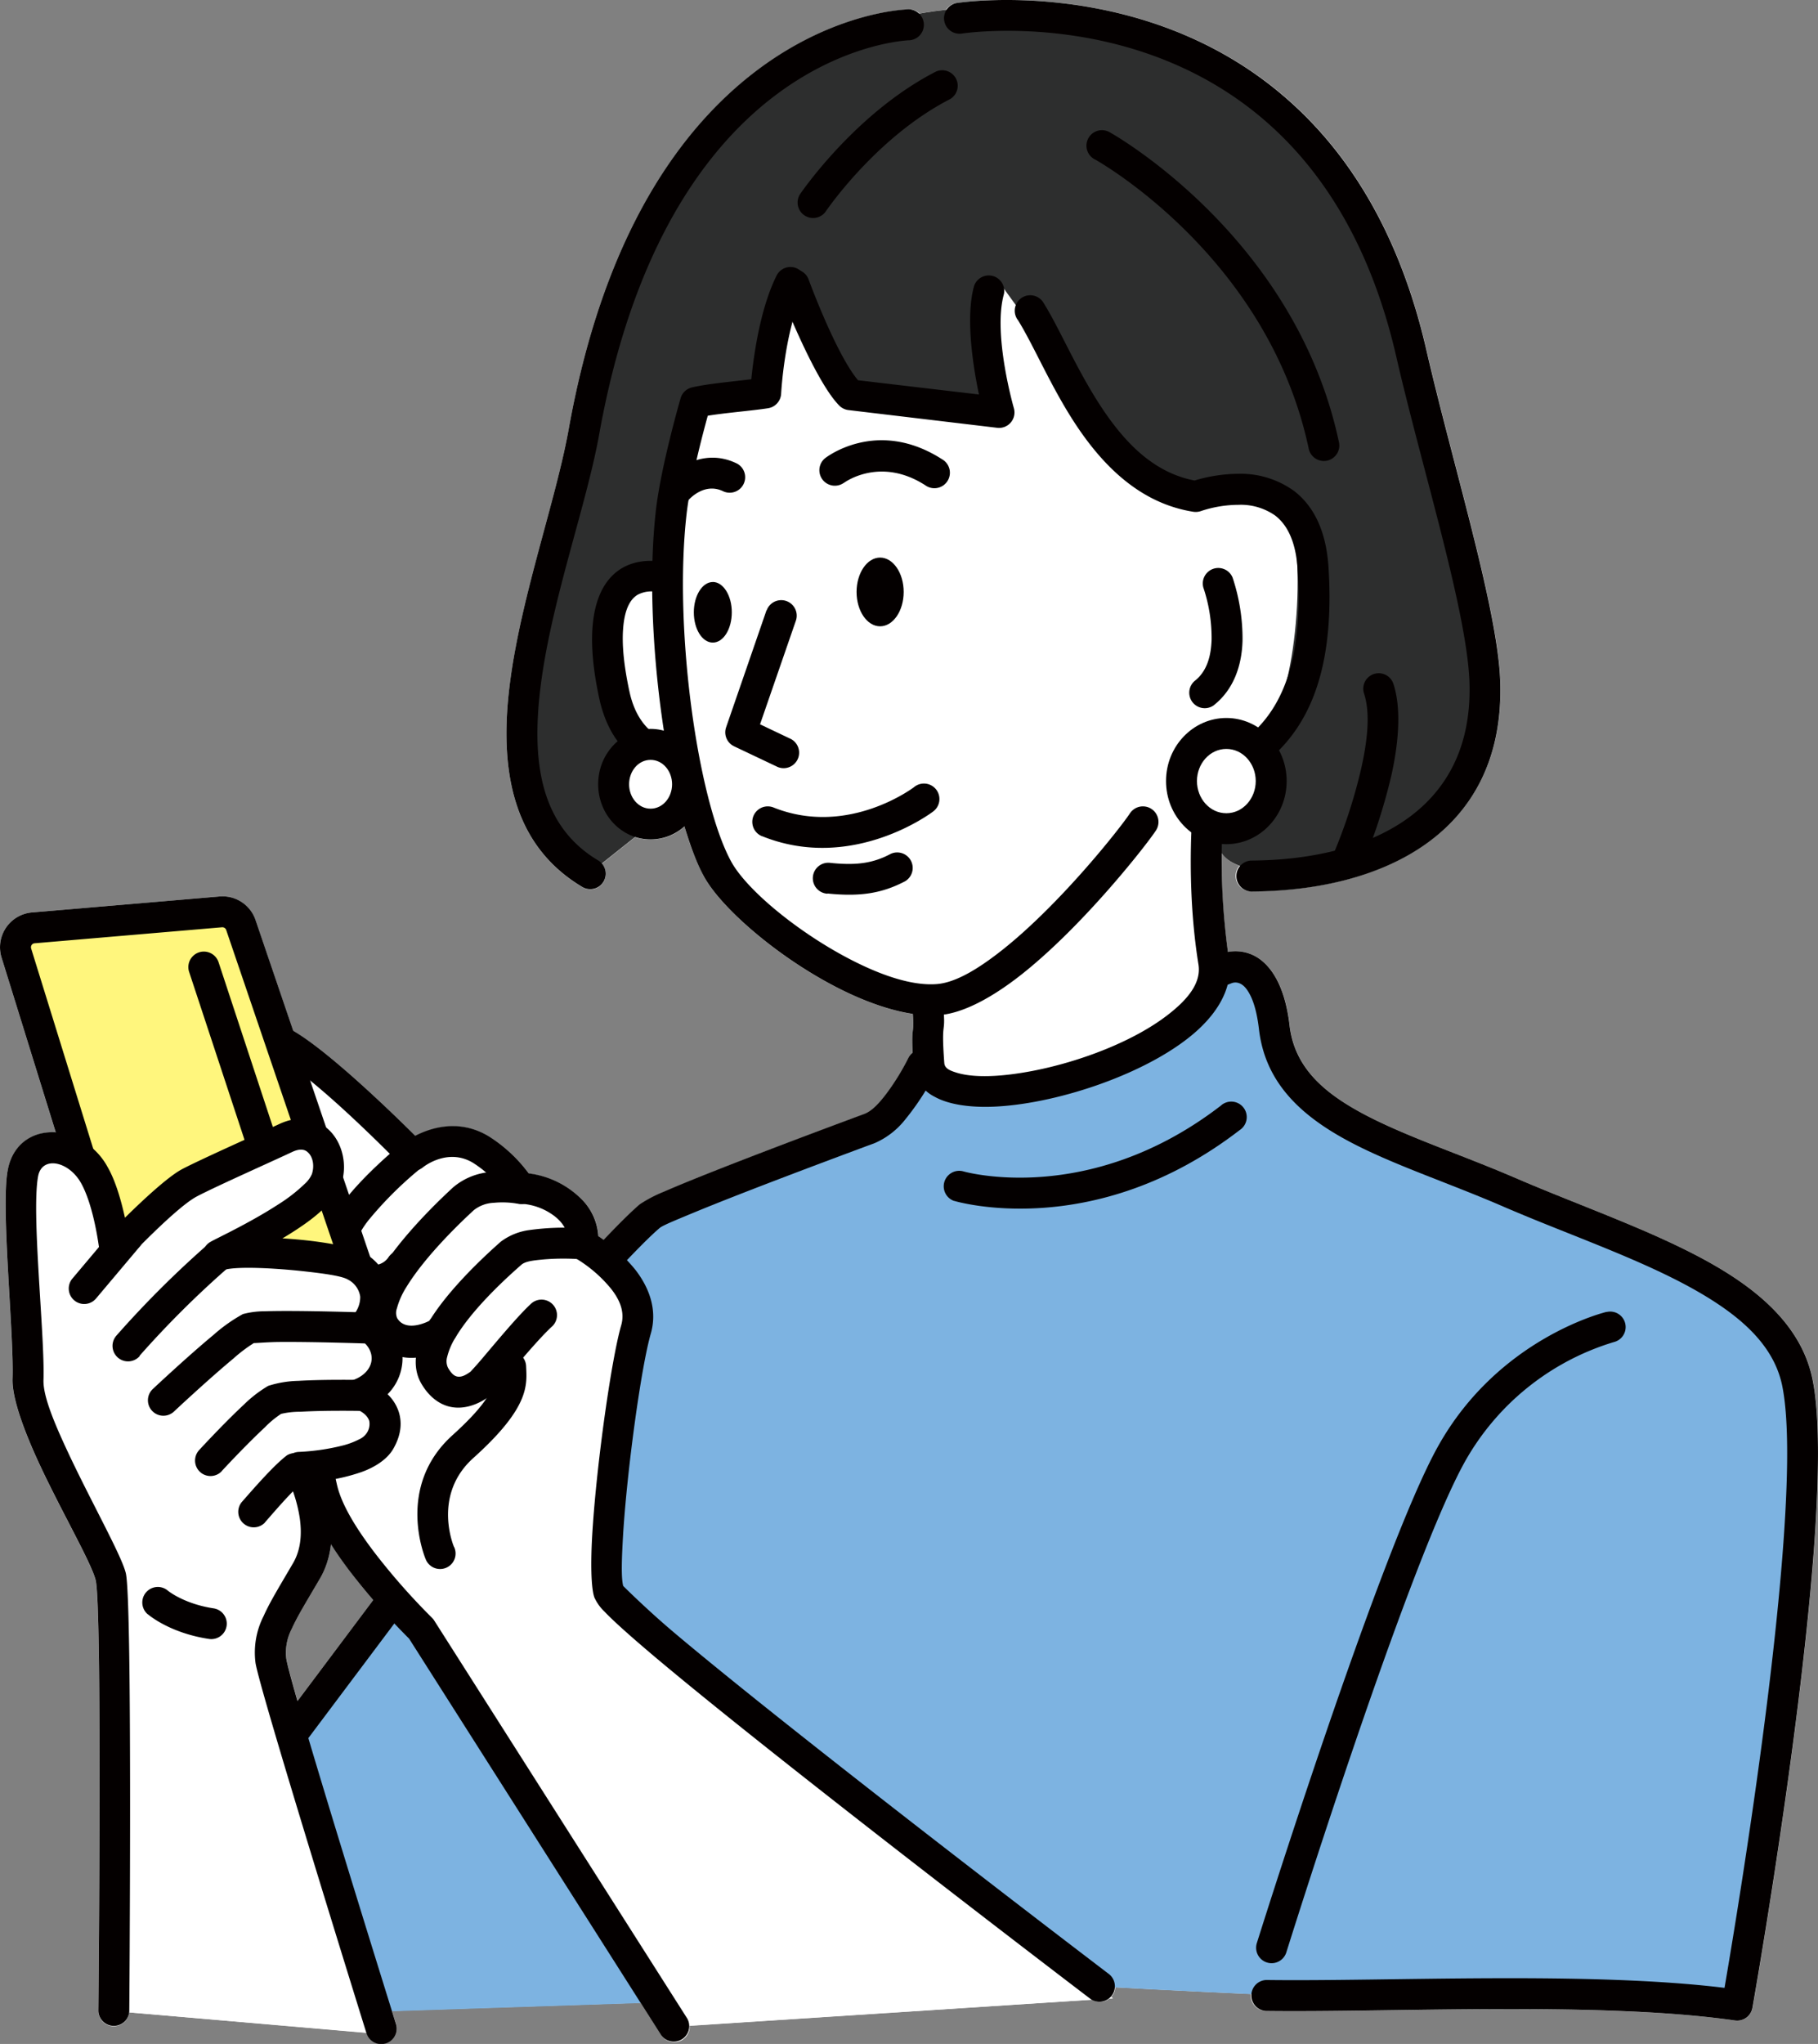
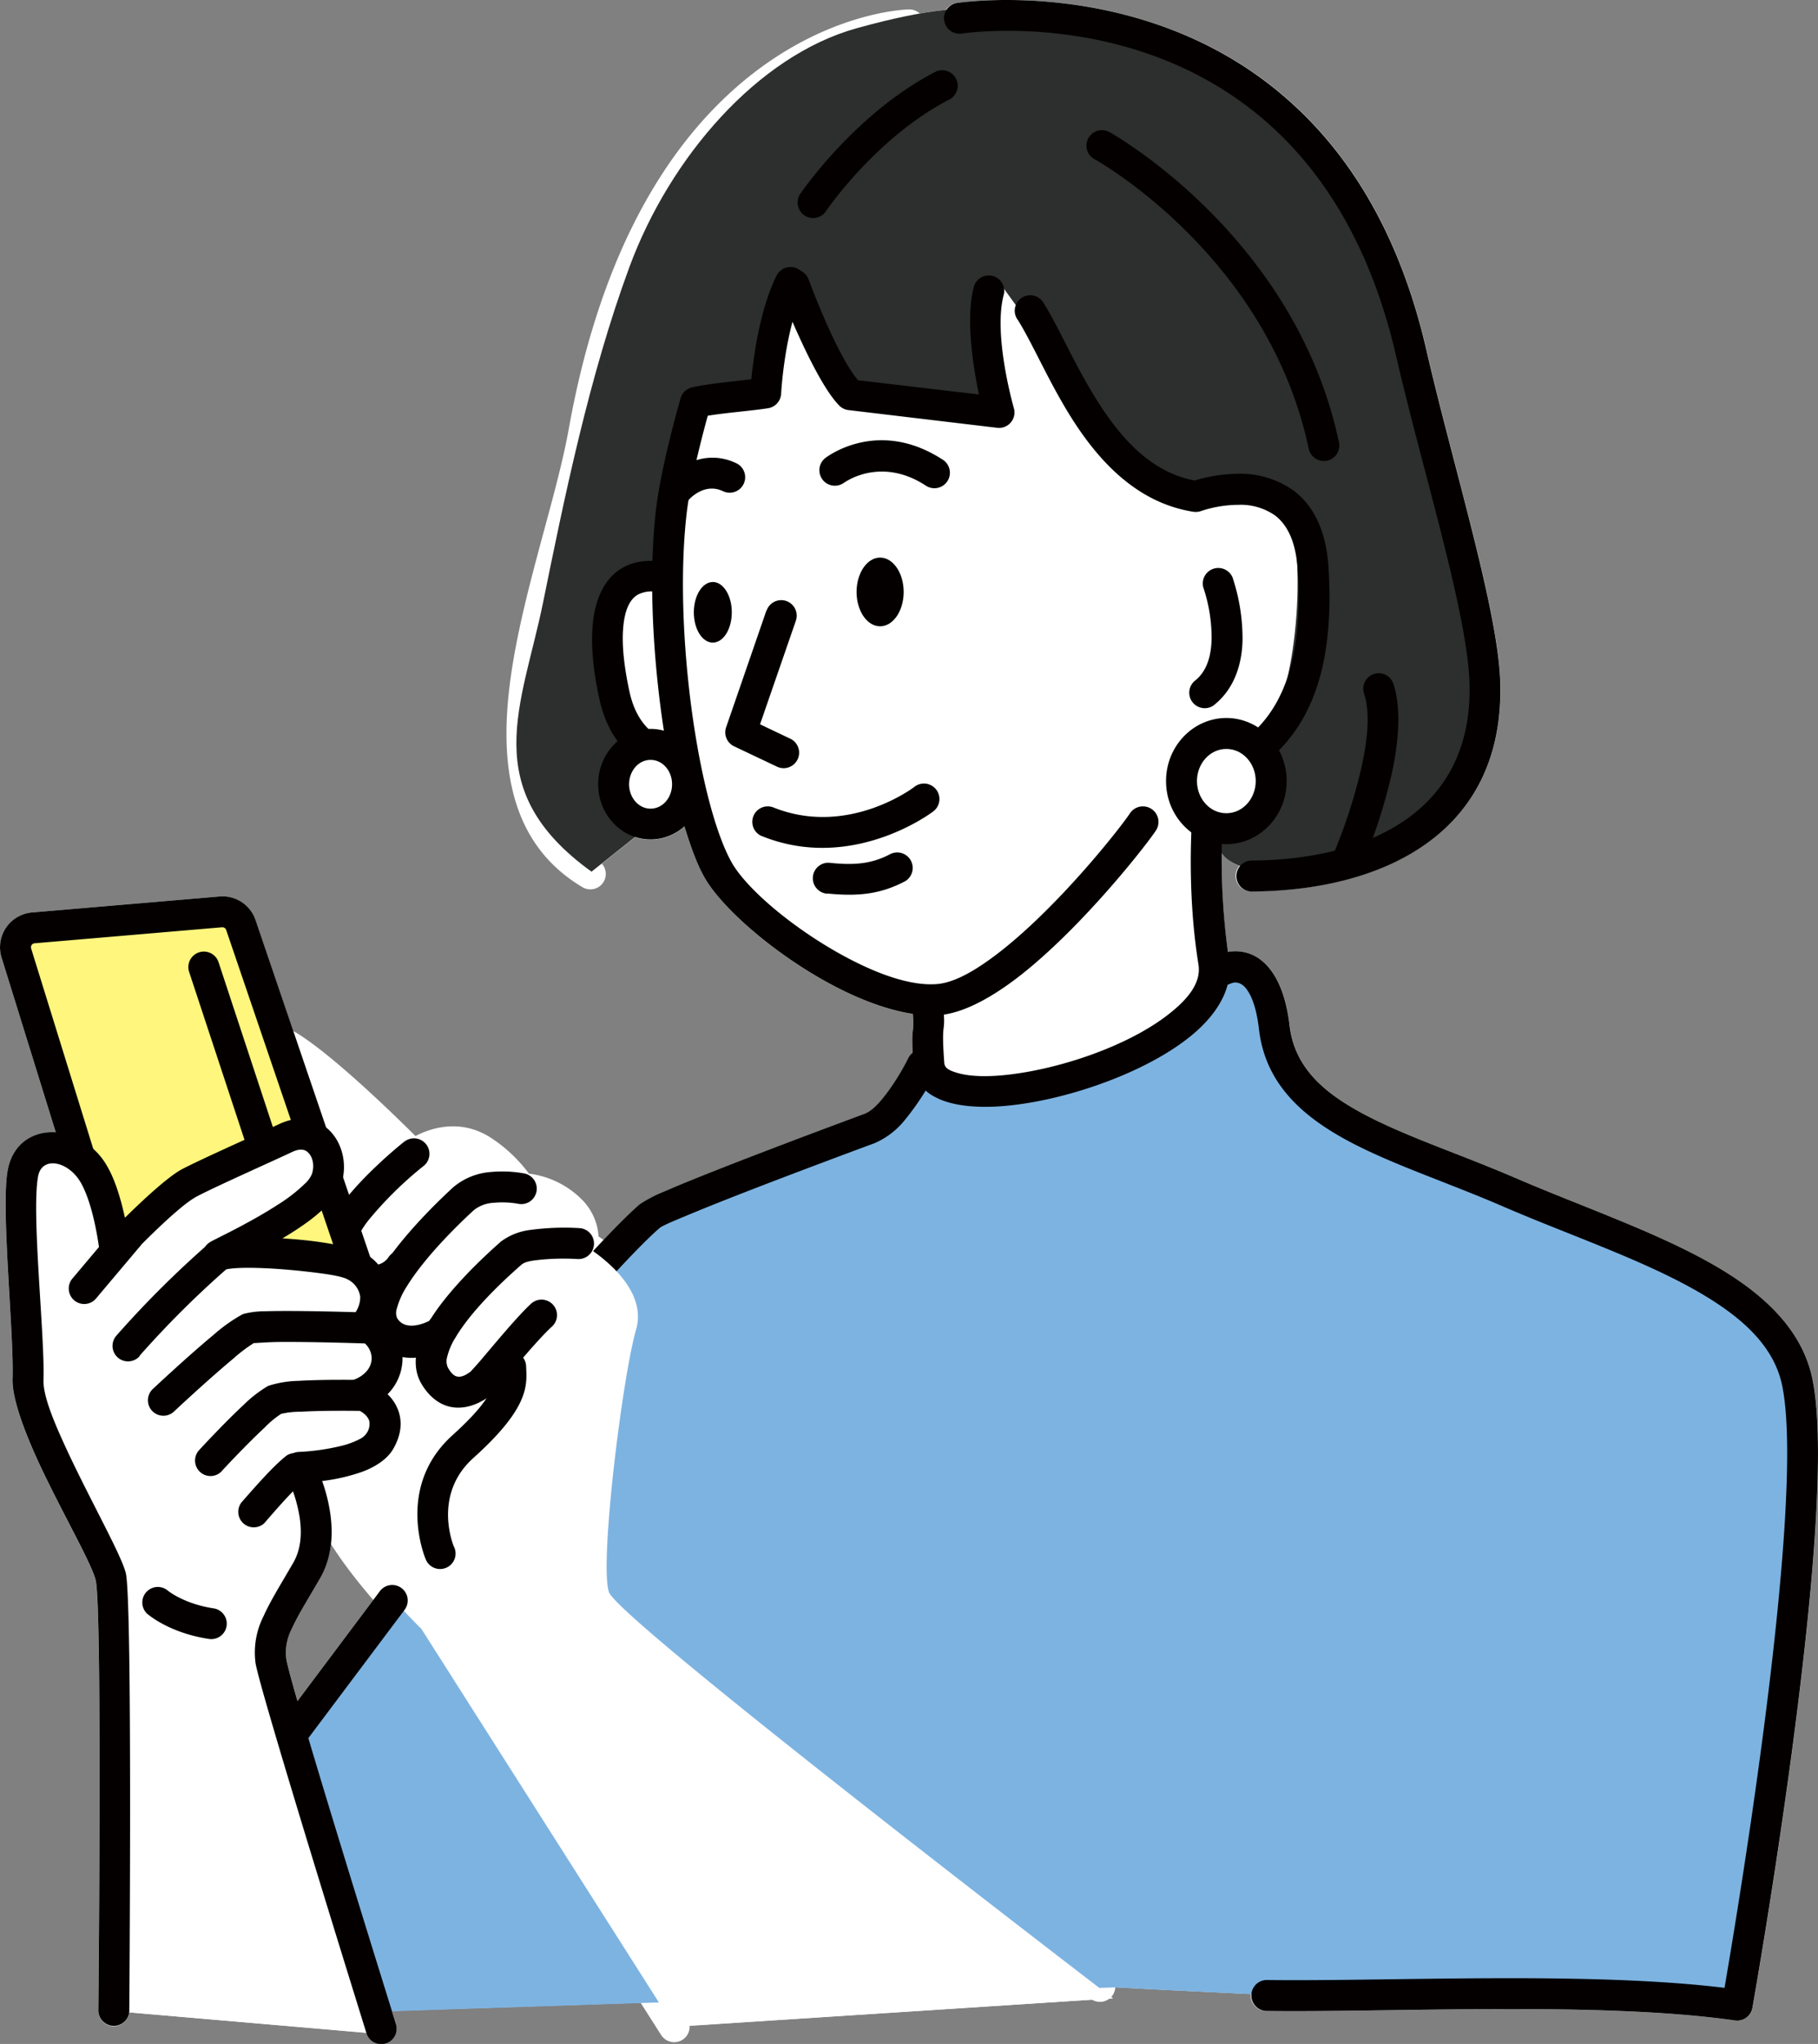
<svg xmlns="http://www.w3.org/2000/svg" viewBox="0 0 447.3 502.57">
  <rect x="0" y="0" width="447.3" height="502.57" fill="#808080" stroke="none" />
  <g id="レイヤー_2" data-name="レイヤー 2">
    <g id="レイヤー_1-2" data-name="レイヤー 1">
      <path d="M24.19,494.45a3.8,3.8,0,0,0,7.58.36l58.41,5,0,.07a3.8,3.8,0,1,0,7.26-2.27l-1-3.16,61.18-2,5.05,7.93a3.8,3.8,0,0,0,7-2.29l99-6.41a3.78,3.78,0,0,0,4.31-.27l.84-.06-.44-.33a2.33,2.33,0,0,0,.26-.28,3.74,3.74,0,0,0,.77-2.11c1.37.08,16.34.9,33.32,1.65a1.86,1.86,0,0,0,0,.33,3.81,3.81,0,0,0,3.75,3.86c31.14.4,82.1-2.41,115.43,2.34a3.81,3.81,0,0,0,4.29-3.1s10.64-59.84,14.64-106.68c1.75-20.49,2.18-38.54.05-48.3-2.29-10.45-9.78-18.57-20.24-25.28-14.43-9.27-34.65-16-52.7-23.77-13.68-5.91-27.38-10.31-38-16.06-9.5-5.16-16.45-11.34-17.63-21.47-1.22-10.53-5.11-15.33-8.73-17.16a9.91,9.91,0,0,0-6.47-.89,157,157,0,0,1-1.52-24.27,9,9,0,0,0,4.35,3.05,3.74,3.74,0,0,0-.93,2.49,3.8,3.8,0,0,0,3.82,3.79c32.19-.13,62.65-14.14,61.3-51.85-.64-17.8-11.8-53.63-18.17-81.33-6.88-29.94-20.07-49.54-35.06-62.36C280.75-6.44,235.33.75,235.33.75a3.82,3.82,0,0,0-2.57,1.66c-2,.2-4.14.5-6.48.91a3.78,3.78,0,0,0-2.66-1s-23.78.26-46.8,23.19c-14.9,14.83-29.6,39.34-36.89,80-3.64,20.28-14.45,48.41-15.27,72-.59,17.09,3.94,31.88,18.62,40.62a3.79,3.79,0,0,0,4.8-5.76l8.17-6.5a12.38,12.38,0,0,0,12.17-2.65,65.56,65.56,0,0,0,4.77,12.29c4.09,7.5,17.07,18.88,30.93,26.36,7,3.76,14.12,6.5,20.47,7.45.41,5.18-.39,2.8-.05,9.51a3.81,3.81,0,0,0-1,1.27,59.11,59.11,0,0,1-5.21,8.54c-1.71,2.29-3.63,4.56-5.69,5.32-14.33,5.31-38.72,14.48-49.33,19.13a32.16,32.16,0,0,0-5.91,3.09c-2.51,2.13-6.41,6.14-8.87,8.72l-1.26-.88a14.1,14.1,0,0,0-3.84-8.8,22.25,22.25,0,0,0-13.29-6.64,36.33,36.33,0,0,0-9.83-9.12c-7.28-4.38-14.27-2.1-18.09-.13-5.7-5.67-21.36-20.89-30.09-25.84l-9.26-27.21A8.58,8.58,0,0,0,54,220.43L7.86,224.36a8.59,8.59,0,0,0-7.47,11.1l13.32,43c-5.64-.37-10.7,2.86-11.86,9.52-1.65,9.42,1.6,40,1.23,51.07-.16,4.78,2.86,13,6.89,21.59,5.44,11.57,12.61,23.91,13.57,28C25.18,395.45,24.19,494.45,24.19,494.45Zm47.61-94c1.46-3.25,3.81-7,6.87-12.25a21.48,21.48,0,0,0,2.76-8.54c1.48,2.34,3.12,4.66,4.82,6.89,1.86,2.44,3.78,4.77,5.59,6.87L73.22,418.22c-1.58-5.47-2.61-9.32-2.78-10.5A12.61,12.61,0,0,1,71.8,400.44Z" style="fill:#fff;fill-rule:evenodd" />
      <path d="M26.82,492.39l.17-29.1s92.42-84.43,89.8-86.38c0,0,32.17-72.68,37.7-76.67,3.09-2.22,30-10.63,49.59-19.3,17.82-7.9,24.36-15.49,24.36-15.49s12.11,6.45,32.62.18c10.87-3.33,30.67-13.13,42.94-26.72,2.77-3.07,10.17-.48,13.08,24.21,1.3,11.11,27.39,17.77,36.57,22,28.61,13.13,67.27,24.15,85.75,47.33,15.72,19.71-11.6,159.92-11.6,159.92s-55.65-1.36-74.23-.85-79.26-2.85-79.26-2.85l-182.08,6-65.41-2.22Z" style="fill:#7db3e1;fill-rule:evenodd" />
      <path d="M145.54,214.33l13.51-10.75s-12.79-4.38-8.29-12.42,4.48-10.61,4.48-10.61-6.82-24.62-4.1-31,12.62-7.32,12.62-7.32,1.58-34.24,7.58-44.69l18,.32,5.22-29.83s12.42,26.69,16.95,31l34.09,2.55s-.7-24.48-.1-32.63c0,0,9.53,12.76,16,23s22.48,27,29.14,30.45,22.25-6.6,26.43,3.61,2.56,44-6.25,55.19S296.69,202.7,300.07,209s14.74,4.67,14.74,4.67,48.67-3.12,48.48-30.91S353.14,71.68,335.46,49.35s-36-38.27-61.36-41.42c-25-3.1-27.54-10.91-63.28-1-24.42,6.76-46,31.78-55.95,58.7s-16.12,57.28-21.25,82.5S117.26,194,145.54,214.33Z" style="fill:#2d2e2e;fill-rule:evenodd" />
      <path d="M191.08,67.75c-4.08,8.14-5.67,19.92-6.23,25.5-4.77.59-10.72,1.11-14.56,2a3.82,3.82,0,0,0-2.83,2.65s-4.83,16.6-6.09,27.64c-3.41,29.86,3.21,74.11,11.82,89.95,4.09,7.5,17.07,18.88,30.93,26.36,9.47,5.12,19.32,8.35,27,7.75,5.87-.46,13-4.32,20.11-9.91,15.31-12.06,30.82-31.9,33.17-35.48A3.81,3.81,0,0,0,278,200c-2.22,3.39-17,22.22-31.51,33.67-5.71,4.49-11.28,7.93-16,8.3-6.47.51-14.74-2.52-22.76-6.85-12.38-6.69-24.2-16.6-27.85-23.31-8.18-15-14.19-57.09-10.95-85.45.93-8.12,3.9-19.4,5.21-24.14,4.55-.74,10.69-1.2,14.83-1.84a3.82,3.82,0,0,0,3.22-3.57S193,81,197.88,71.16a3.8,3.8,0,1,0-6.8-3.41Z" style="fill:#040000;fill-rule:evenodd" />
      <path d="M164.68,138.51s-6.84-2.16-12.37,1.65c-4.64,3.2-9.25,11.3-4.88,31.52,1.63,7.52,5,11.91,8.38,14.53a18.49,18.49,0,0,0,11.13,4,3.81,3.81,0,0,0-.21-7.61s-9.17-.13-11.86-12.55c-1.42-6.58-1.85-11.6-1.56-15.43.35-4.74,1.69-7.26,3.59-8.39a7.23,7.23,0,0,1,5.43-.5,3.81,3.81,0,0,0,2.35-7.24Z" style="fill:#040000;fill-rule:evenodd" />
      <path d="M160.07,183c5,0,9.09,4.39,9.09,9.79s-4.07,9.79-9.09,9.79-9.1-4.39-9.1-9.79,4.08-9.79,9.1-9.79Z" style="fill:#fff;fill-rule:evenodd" />
      <path d="M160.07,179.22c-7,0-12.9,6-12.9,13.6s5.86,13.59,12.9,13.59,12.9-6,12.9-13.59-5.86-13.6-12.9-13.6Zm0,7.62c3,0,5.29,2.75,5.29,6s-2.29,6-5.29,6-5.29-2.75-5.29-6,2.29-6,5.29-6Z" style="fill:#040000;fill-rule:evenodd" />
      <path d="M250.36,78.56c4,6.37,8.33,16.89,14.62,26.28,6.86,10.22,15.94,19,28.65,21a3.92,3.92,0,0,0,1.89-.19,29.51,29.51,0,0,1,9.14-1.52,14.71,14.71,0,0,1,9.09,2.64c3,2.31,5.09,6.45,5.52,13.27,1.07,16.88-1.7,27.53-6.37,34.62-4.54,6.9-10.82,10.29-16.53,13a3.79,3.79,0,0,0-2.15,2.92s-3.19,22.74.65,46.59c.7,4.39-2.47,8.36-7.07,12-8.36,6.68-21.79,11.84-33.69,14.14-7.57,1.46-14.5,1.82-18.93.39-1.52-.49-2.76-1-2.85-2.35-.87-11.84.56-5.91-.37-15a3.8,3.8,0,1,0-7.57.77c.91,8.93-.5,3.09.35,14.75a9.41,9.41,0,0,0,5.21,7.8c3.4,1.91,8.77,2.75,15.19,2.41,15.85-.84,38.47-8.57,49.7-18.95,5.65-5.23,8.51-11.2,7.54-17.23a168.86,168.86,0,0,1-.86-42.33c6.26-3.09,12.81-7.26,17.74-14.74,5.31-8.06,8.82-20.1,7.61-39.29-.62-9.8-4.16-15.51-8.49-18.83a22.43,22.43,0,0,0-13.71-4.21,38,38,0,0,0-10.75,1.65c-10.06-1.9-17.1-9.32-22.62-17.55-6.23-9.3-10.55-19.74-14.47-26a3.81,3.81,0,1,0-6.47,4Z" style="fill:#040000;fill-rule:evenodd" />
      <path d="M236.52,8.27s42-6.64,74.43,21.15c14,12,26.17,30.34,32.59,58.28,6.26,27.23,17.35,62.41,18,79.9,1.17,32.61-25.89,43.85-53.73,44a3.81,3.81,0,0,0,0,7.61c32.19-.13,62.65-14.14,61.3-51.85-.64-17.8-11.8-53.63-18.17-81.33-6.88-29.94-20.07-49.54-35.06-62.36C280.75-6.44,235.33.75,235.33.75a3.81,3.81,0,0,0,1.19,7.52Z" style="fill:#040000;fill-rule:evenodd" />
      <path d="M296.1,144.56a38.84,38.84,0,0,1,2,12.75c-.13,3.74-1,7.69-4.22,10.17a3.81,3.81,0,0,0,4.67,6c5.08-3.95,7-10,7.16-15.94A47.48,47.48,0,0,0,303.26,142a3.81,3.81,0,0,0-7.16,2.58Z" style="fill:#040000;fill-rule:evenodd" />
      <path d="M207.69,118.7s8.79-6.59,20,.64a3.81,3.81,0,1,0,4.12-6.4c-16.19-10.41-28.85-.24-28.85-.24a3.81,3.81,0,0,0,4.69,6Z" style="fill:#040000;fill-rule:evenodd" />
      <path d="M188.59,150.06l-9.94,28.78a3.8,3.8,0,0,0,2,4.68l10.67,5.06a3.81,3.81,0,0,0,3.26-6.88L187,178.1l8.84-25.55a3.81,3.81,0,0,0-7.2-2.49Z" style="fill:#040000;fill-rule:evenodd" />
      <path d="M187.5,205.6c22.34,9,42-6,42-6a3.81,3.81,0,1,0-4.62-6.05s-16.18,12.35-34.56,5a3.8,3.8,0,1,0-2.84,7.06Z" style="fill:#040000;fill-rule:evenodd" />
      <path d="M203.6,219.7c8,.81,13.32,0,19.07-3a3.81,3.81,0,0,0-3.58-6.72c-4.43,2.36-8.58,2.82-14.71,2.2a3.81,3.81,0,1,0-.78,7.57Z" style="fill:#040000;fill-rule:evenodd" />
      <path d="M169.31,123.06s3.82-4.64,8.69-2.23a3.81,3.81,0,0,0,3.38-6.82c-9.94-4.93-17.85,4.1-17.85,4.1a3.8,3.8,0,1,0,5.78,5Z" style="fill:#040000;fill-rule:evenodd" />
-       <path d="M223.62,2.29h0s-23.78.26-46.8,23.19c-14.9,14.83-29.6,39.34-36.89,80-3.64,20.28-14.45,48.41-15.27,72-.59,17.09,3.94,31.88,18.62,40.62a3.8,3.8,0,1,0,3.89-6.54c-12.14-7.23-15.39-19.68-14.9-33.82.8-23.25,11.56-50.95,15.15-70.92,6.91-38.52,20.65-61.85,34.77-75.92,20.52-20.44,41.56-21,41.56-21a3.81,3.81,0,0,0-.13-7.61Z" style="fill:#040000;fill-rule:evenodd" />
      <path d="M216.54,137.1c3.2,0,5.8,3.79,5.8,8.45s-2.6,8.45-5.8,8.45-5.79-3.79-5.79-8.45,2.6-8.45,5.79-8.45Z" style="fill:#040000;fill-rule:evenodd" />
      <path d="M175.38,143.1c2.58,0,4.67,3.34,4.67,7.45S178,158,175.38,158s-4.67-3.34-4.67-7.44,2.09-7.45,4.67-7.45Z" style="fill:#040000;fill-rule:evenodd" />
      <path d="M301.73,180.35c6.09,0,11,5.24,11,11.7s-4.95,11.71-11,11.71-11-5.24-11-11.71,4.94-11.7,11-11.7Z" style="fill:#fff;fill-rule:evenodd" />
      <path d="M301.73,176.54c-8.12,0-14.84,6.89-14.84,15.51s6.72,15.52,14.84,15.52,14.84-6.89,14.84-15.52-6.71-15.51-14.84-15.51Zm0,7.61c4.06,0,7.23,3.6,7.23,7.9s-3.17,7.91-7.23,7.91-7.23-3.6-7.23-7.91,3.18-7.9,7.23-7.9Z" style="fill:#040000;fill-rule:evenodd" />
      <path d="M302.78,241.86c1.18-.58,2.67-.3,3.87,1.29,1.47,1.93,2.54,5.1,3.1,9.89,1.47,12.69,9.67,20.83,21.55,27.28,10.78,5.86,24.7,10.35,38.6,16.37,17.66,7.63,37.48,14.11,51.61,23.18,8.59,5.51,15,11.93,16.91,20.51,2,9.3,1.48,26.5-.19,46-3.39,39.73-11.61,88.89-13.93,102.4-33.59-4.11-82.47-1.54-112.75-1.93a3.81,3.81,0,0,0-.1,7.61c31.14.4,82.1-2.41,115.43,2.34a3.81,3.81,0,0,0,4.29-3.1s10.64-59.84,14.64-106.68c1.75-20.49,2.18-38.54.05-48.3-2.29-10.45-9.78-18.57-20.24-25.28-14.43-9.27-34.65-16-52.7-23.77-13.68-5.91-27.38-10.31-38-16.06-9.5-5.16-16.45-11.34-17.63-21.47-1.22-10.53-5.11-15.33-8.73-17.16a10.14,10.14,0,0,0-9.11,0,3.81,3.81,0,1,0,3.31,6.86Z" style="fill:#040000;fill-rule:evenodd" />
-       <path d="M395.29,322.57s-26.53,6.23-41.51,33.12c-14.33,25.7-44.55,122.09-44.55,122.09a3.8,3.8,0,1,0,7.26,2.27s29.78-95.26,43.94-120.66A62.82,62.82,0,0,1,397.05,330a3.8,3.8,0,1,0-1.76-7.4Z" style="fill:#040000;fill-rule:evenodd" />
      <path d="M269.44,39.22S311.91,62.71,322,110.34a3.8,3.8,0,1,0,7.44-1.59c-10.84-51-56.34-76.19-56.34-76.19a3.81,3.81,0,1,0-3.69,6.66Z" style="fill:#040000;fill-rule:evenodd" />
      <path d="M203.12,52.06s12.32-18.28,30.6-27.67a3.81,3.81,0,0,0-3.48-6.77c-20,10.25-33.43,30.18-33.43,30.18a3.81,3.81,0,0,0,6.31,4.26Z" style="fill:#040000;fill-rule:evenodd" />
      <path d="M151.85,312.42s6.8-7.39,10.47-10.49c.74-.63,4-1.95,8.53-3.83,11.89-4.91,32-12.45,44.44-17.06a19.38,19.38,0,0,0,7.25-5.55,63.87,63.87,0,0,0,7.86-12.15,3.81,3.81,0,0,0-6.86-3.3,59.11,59.11,0,0,1-5.21,8.54c-1.71,2.29-3.63,4.56-5.69,5.32-14.33,5.31-38.72,14.48-49.33,19.13a32.16,32.16,0,0,0-5.91,3.09c-3.9,3.3-11.14,11.14-11.14,11.14a3.8,3.8,0,1,0,5.59,5.16Z" style="fill:#040000;fill-rule:evenodd" />
      <path d="M165.92,498.35l-62.24-97.83S82.54,380,79.26,366.1s-4.2-37.61-6.49-46c-2.54-9.29,3.2-12.95,7.16-14.7,0,0-14.15-36.31-13.79-47.25s35.51,25.93,35.51,25.93,8.1-6.6,16.7-1.43a32.93,32.93,0,0,1,9.71,9.51c7.52.23,16.37,5.76,15.34,13.84,0,0,16.47,9.28,13.11,20.89s-9.08,57.67-6.68,64.59,124,99.88,124,99.88l-107.91,7Z" style="fill:#fff;fill-rule:evenodd" />
-       <path d="M68.7,260.28c.67.36,1.39.76,2,1.18,10.66,7.18,28.21,25.28,28.21,25.28a3.81,3.81,0,0,0,5.13.3s6-4.94,12.34-1.12a28.66,28.66,0,0,1,8.45,8.27,3.8,3.8,0,0,0,3.1,1.78,15,15,0,0,1,8.62,3.15c2,1.59,3.41,3.76,3.07,6.42a3.79,3.79,0,0,0,1.91,3.79,33.21,33.21,0,0,1,8.8,7.54c2,2.52,3.5,5.58,2.51,9-2.39,8.26-6,33.67-7.07,50.59-.5,7.86-.34,14,.46,16.3a11.18,11.18,0,0,0,2.47,3.48c2.22,2.34,6.49,6.15,12.15,10.93,31.59,26.63,107.46,84.34,107.46,84.34a3.81,3.81,0,0,0,4.61-6.06s-75.66-57.54-107.16-84.1c-6.23-5.26-11.71-10.67-12.43-11.39-.54-2.07-.36-6.92,0-13,1.05-16.37,4.47-41,6.78-49,1.71-5.9-.4-11.37-3.8-15.76a40.72,40.72,0,0,0-9.09-8.24,14.1,14.1,0,0,0-3.84-8.8,22.25,22.25,0,0,0-13.29-6.64,36.33,36.33,0,0,0-9.83-9.12c-7.28-4.38-14.27-2.1-18.09-.13-6.16-6.13-24-23.41-32.06-26.84-3-1.27-5.37-.93-6.8,0a5.55,5.55,0,0,0-2.47,4.8c-.11,3.54,1.23,9.65,3.3,16.44,3.37,11.06,8.52,24.12,10.92,30a14.89,14.89,0,0,0-5.52,6.15c-1.28,2.79-1.81,6.45-.49,11.27,2.28,8.36,3.2,32,6.46,45.86,1.41,6,5.81,13.17,10.69,19.57a168.25,168.25,0,0,0,14.45,16.39l62,97.47a3.81,3.81,0,0,0,6.42-4.09l-62.24-97.83a3.76,3.76,0,0,0-.56-.69,162.08,162.08,0,0,1-14-15.86c-4.19-5.49-8.12-11.56-9.33-16.7-3.28-14-4.23-37.72-6.53-46.12-.71-2.61-.62-4.58.07-6.09,1-2.28,3.28-3.39,5-4.13a3.79,3.79,0,0,0,2-4.95s-7.56-18-12-32.49a80.23,80.23,0,0,1-2.77-11.17Z" style="fill:#040000;fill-rule:evenodd" />
      <path d="M99.44,280.73s-11.94,9.44-17.15,18c-3,5-3.66,9.86-1.31,13.32,3,4.37,6.32,6.1,9.32,6.54a12.37,12.37,0,0,0,11.18-4.68,3.81,3.81,0,1,0-6-4.62,4.45,4.45,0,0,1-4,1.77c-1.39-.2-2.76-1.26-4.14-3.29-.45-.66-.15-1.49.17-2.39a22.17,22.17,0,0,1,3.53-5.8,91.19,91.19,0,0,1,13.16-12.87,3.8,3.8,0,1,0-4.7-6Z" style="fill:#040000;fill-rule:evenodd" />
      <path d="M105.54,324.81c-.33.18-5.68,2.89-7.83-.72a3.24,3.24,0,0,1-.06-2.37,19.13,19.13,0,0,1,2.37-5.3c4-6.53,11.1-13.84,16.57-18.87a8.45,8.45,0,0,1,4.9-1.8,22.06,22.06,0,0,1,6,.24,3.8,3.8,0,1,0,1.54-7.45,30.11,30.11,0,0,0-8.29-.36,16.11,16.11,0,0,0-9.25,3.77c-7,6.43-16.39,16.37-19.91,24.28-2,4.59-2.16,8.7-.36,11.74,3.71,6.25,9.7,6.62,14.29,5.25a12.42,12.42,0,0,0,6.39-4.17,3.8,3.8,0,0,0-6.31-4.24Z" style="fill:#040000;fill-rule:evenodd" />
      <path d="M115.7,337.32c-1,.71-2.18,1.44-3.37,1.11-.78-.22-1.42-.95-2.09-2.09a3.72,3.72,0,0,1-.23-2.65,16.5,16.5,0,0,1,2.17-5c3.76-6.23,10.72-13,16.07-17.68,1-.92,3.21-1.11,5.33-1.32a57.88,57.88,0,0,1,8.57-.11,3.81,3.81,0,0,0,.53-7.6,62.41,62.41,0,0,0-12.34.46,15,15,0,0,0-7.13,2.87c-6.93,6.12-16.13,15.37-19.45,23.12-1.9,4.42-2,8.51-.1,11.77s4.33,4.95,6.63,5.59c3.41.95,7-.25,9.9-2.3,1.62-1.14,10.93-13.07,15.74-17.43a3.81,3.81,0,0,0-5.11-5.64c-3.39,3.07-9,9.89-12.59,14.1-1.09,1.28-2.35,2.63-2.53,2.83Z" style="fill:#040000;fill-rule:evenodd" />
      <path d="M111.7,380.36s-5.47-12.66,4.74-21.84c14-12.57,13.21-18,13-22.68a3.81,3.81,0,0,0-7.61.38c.18,3.55,0,7.19-10.46,16.64-14.27,12.83-6.64,30.51-6.64,30.51a3.81,3.81,0,1,0,7-3Z" style="fill:#040000;fill-rule:evenodd" />
      <path d="M32.76,327a4.78,4.78,0,0,0,4.85,3.36l49.29-2.9a4.79,4.79,0,0,0,4.25-6.32L59.27,227.45a4.78,4.78,0,0,0-4.94-3.23L8.19,228.15A4.78,4.78,0,0,0,4,234.33L32.76,327Z" style="fill:#fff67d;fill-rule:evenodd" />
      <path d="M29.12,328.08a8.6,8.6,0,0,0,8.71,6l49.29-2.9a8.6,8.6,0,0,0,7.63-11.35L62.87,226.22A8.58,8.58,0,0,0,54,220.43L7.86,224.36a8.59,8.59,0,0,0-7.47,11.1l28.73,92.62Zm7.27-2.25L7.66,233.21a1,1,0,0,1,.12-.84.94.94,0,0,1,.73-.43L54.65,228a1,1,0,0,1,1,.66l31.89,93.65a1,1,0,0,1-.87,1.3l-49.3,2.9a1,1,0,0,1-1-.69Z" style="fill:#040000;fill-rule:evenodd" />
      <path d="M46.54,239,60.3,280.69a3.81,3.81,0,0,0,7.23-2.39L53.77,236.58A3.81,3.81,0,0,0,46.54,239Z" style="fill:#040000;fill-rule:evenodd" />
      <path d="M28,494.49s.89-99.86-.75-106.8S6.52,350.14,6.88,339.14,3.49,298.2,5.12,288.87c1.49-8.53,11-10.29,18,.65,4,6.25,4.89,18.07,4.89,18.07s13.1-13.8,18.57-16.72c4.41-2.36,20-9.31,23.77-11.05,7.6-3.52,12,4,10,10.11C77.59,298.3,50.4,309.74,54,308.66c5.64-1.7,29.62.33,33.62,2.71s7.32,7.83,2.31,14.35c7.53,4.13,7.08,13.79-1.42,17.06,0,0,9.65,3.33,5,11.55-3.39,6-19.84,6.46-19.84,6.46s8,14.71,1.72,25.48-9.63,15.51-8.72,22,28.16,92,28.16,92L28,494.49Z" style="fill:#fff;fill-rule:evenodd" />
      <path d="M69.43,304.54c2.38-1.42,4.71-2.93,6.71-4.42,4-3,6.91-6.21,7.83-9,1.74-5.27-.07-11.22-4-14.09-2.76-2-6.6-2.81-11.23-.66-3.79,1.76-19.52,8.76-24,11.14-3.42,1.83-9.6,7.57-14,11.91-.89-4.07-2.27-9-4.24-12.42a16.62,16.62,0,0,0-10.34-8.19c-6.56-1.62-13,1.52-14.3,9.13-1.65,9.42,1.6,40,1.23,51.07-.16,4.78,2.86,13,6.89,21.59,5.44,11.57,12.61,23.91,13.57,28,1.64,6.88.65,105.88.65,105.88a3.81,3.81,0,0,0,7.61.07s.81-100.71-.85-107.71c-1-4.26-8.38-17.3-14.09-29.44-3.4-7.24-6.31-14.08-6.17-18.1.36-10.88-3-40.79-1.34-50,.9-5.16,7.48-3.84,10.53,1.51,3.38,5.94,4.61,17,4.61,17A3.81,3.81,0,0,0,31,309.91S43.17,297,48.37,294.22c4.38-2.34,19.86-9.22,23.58-11,1.46-.67,2.67-.74,3.54-.1,1.52,1.12,1.93,3.51,1.25,5.56A6.79,6.79,0,0,1,75.07,291a39.77,39.77,0,0,1-6.69,5.2c-7.11,4.62-15.54,8.49-16.62,9.17a3.74,3.74,0,0,0-1.7,4.47,3.93,3.93,0,0,0,5,2.42c3.14-.94,12.43-.49,20.16.38,4.82.54,9,1.13,10.41,2a5.63,5.63,0,0,1,3,4.2,6.76,6.76,0,0,1-1.72,4.56,3.8,3.8,0,0,0,1.18,5.65c2.27,1.25,3.48,3.24,3.34,5.26s-1.68,3.91-4.3,4.92a3.8,3.8,0,0,0,.13,7.15s2.87.8,3.59,3a4,4,0,0,1-.67,3.06,4.47,4.47,0,0,1-1.85,1.49,19.25,19.25,0,0,1-4.25,1.56A53.89,53.89,0,0,1,73.56,357a3.8,3.8,0,0,0-3.23,5.62,35.58,35.58,0,0,1,3.41,10.58c.52,3.58.42,7.64-1.64,11.16-3.23,5.54-5.7,9.53-7.24,13a19.74,19.74,0,0,0-2,11.47c.91,6.46,27.31,91.12,27.31,91.12a3.8,3.8,0,1,0,7.26-2.27s-26.13-83.54-27-89.91a12.61,12.61,0,0,1,1.36-7.28c1.46-3.25,3.81-7,6.87-12.25,3-5.09,3.35-10.91,2.6-16.08a40.72,40.72,0,0,0-2-8A46.09,46.09,0,0,0,89,361.93c3.53-1.28,6.39-3.27,7.79-5.73,2.09-3.68,2.08-6.74,1.28-9.17a10.53,10.53,0,0,0-2.71-4.21,12.57,12.57,0,0,0,3.65-8,12.7,12.7,0,0,0-4-10.12,12.77,12.77,0,0,0,1.24-6.49,13.39,13.39,0,0,0-6.66-10.14c-1.81-1.07-7.2-2.27-13.46-3-2.17-.25-4.44-.44-6.69-.58Z" style="fill:#040000;fill-rule:evenodd" />
      <path d="M23.63,319.28l10.76-12.77a3.8,3.8,0,1,0-5.82-4.9L17.81,314.38a3.8,3.8,0,1,0,5.82,4.9Z" style="fill:#040000;fill-rule:evenodd" />
      <path d="M34.31,333.4A238.29,238.29,0,0,1,56,311.81a3.8,3.8,0,1,0-5-5.71,246.87,246.87,0,0,0-22.38,22.33,3.8,3.8,0,0,0,5.76,5Z" style="fill:#040000;fill-rule:evenodd" />
      <path d="M62.51,330.24c.57,0,3.58-.25,6.3-.27,8.81-.07,22.08.4,22.08.4a3.81,3.81,0,0,0,.26-7.61s-17.63-.62-26-.34a20.85,20.85,0,0,0-5.38.69,39.7,39.7,0,0,0-7.24,5.12c-6.45,5.34-14.93,13.3-14.93,13.3a3.8,3.8,0,0,0,5.2,5.55s8.28-7.77,14.58-13a38.12,38.12,0,0,1,5.1-3.86Z" style="fill:#040000;fill-rule:evenodd" />
      <path d="M54.56,361.71s5.87-6.36,10.6-10.74a23.51,23.51,0,0,1,4-3.32,20,20,0,0,1,4.71-.52c6.46-.39,15.46-.2,15.46-.2a3.81,3.81,0,0,0,.15-7.61s-9.35-.19-16.06.21A26.09,26.09,0,0,0,66,340.76a30.74,30.74,0,0,0-6,4.62c-4.92,4.56-11,11.17-11,11.17a3.8,3.8,0,0,0,5.59,5.16Z" style="fill:#040000;fill-rule:evenodd" />
      <path d="M65.14,374.39c3.23-3.7,7.24-8.37,10.06-10.53a3.81,3.81,0,0,0-4.63-6c-3.11,2.38-7.59,7.48-11.16,11.56a3.81,3.81,0,0,0,5.73,5Z" style="fill:#040000;fill-rule:evenodd" />
      <path d="M36.37,396.91s5.18,4.59,15.05,6.08a3.8,3.8,0,1,0,1.14-7.52c-7.32-1.11-11.23-4.33-11.23-4.33a3.8,3.8,0,0,0-5,5.77Z" style="fill:#040000;fill-rule:evenodd" />
-       <path d="M234.74,295.27S268.88,305.7,305,277.88a3.81,3.81,0,1,0-4.65-6C267.69,297,236.93,288,236.93,288a3.81,3.81,0,0,0-2.19,7.29Z" style="fill:#040000;fill-rule:evenodd" />
      <path d="M75.26,428.18l24.2-32.24a3.81,3.81,0,1,0-6.09-4.57L69.18,423.61a3.8,3.8,0,1,0,6.08,4.57Z" style="fill:#040000;fill-rule:evenodd" />
      <path d="M191.85,71.55s8.57,22.24,14.76,28.29a3.82,3.82,0,0,0,2.21,1l36.53,4.35a3.8,3.8,0,0,0,4.11-4.8S244.22,82.29,247,72.33a3.81,3.81,0,0,0-7.34-2C237.5,78,239.41,90.09,240.86,97L211.11,93.5C205.68,87.06,199,68.86,199,68.86a3.81,3.81,0,1,0-7.12,2.69Z" style="fill:#040000;fill-rule:evenodd" />
      <path d="M335.31,212.39a139.21,139.21,0,0,0,7-21.63c1.8-8,2.53-16.55.52-22.62a3.8,3.8,0,0,0-7.22,2.4c1.65,5,.75,12-.73,18.55a129.42,129.42,0,0,1-6.54,20.29,3.81,3.81,0,0,0,7,3Z" style="fill:#040000;fill-rule:evenodd" />
    </g>
  </g>
</svg>